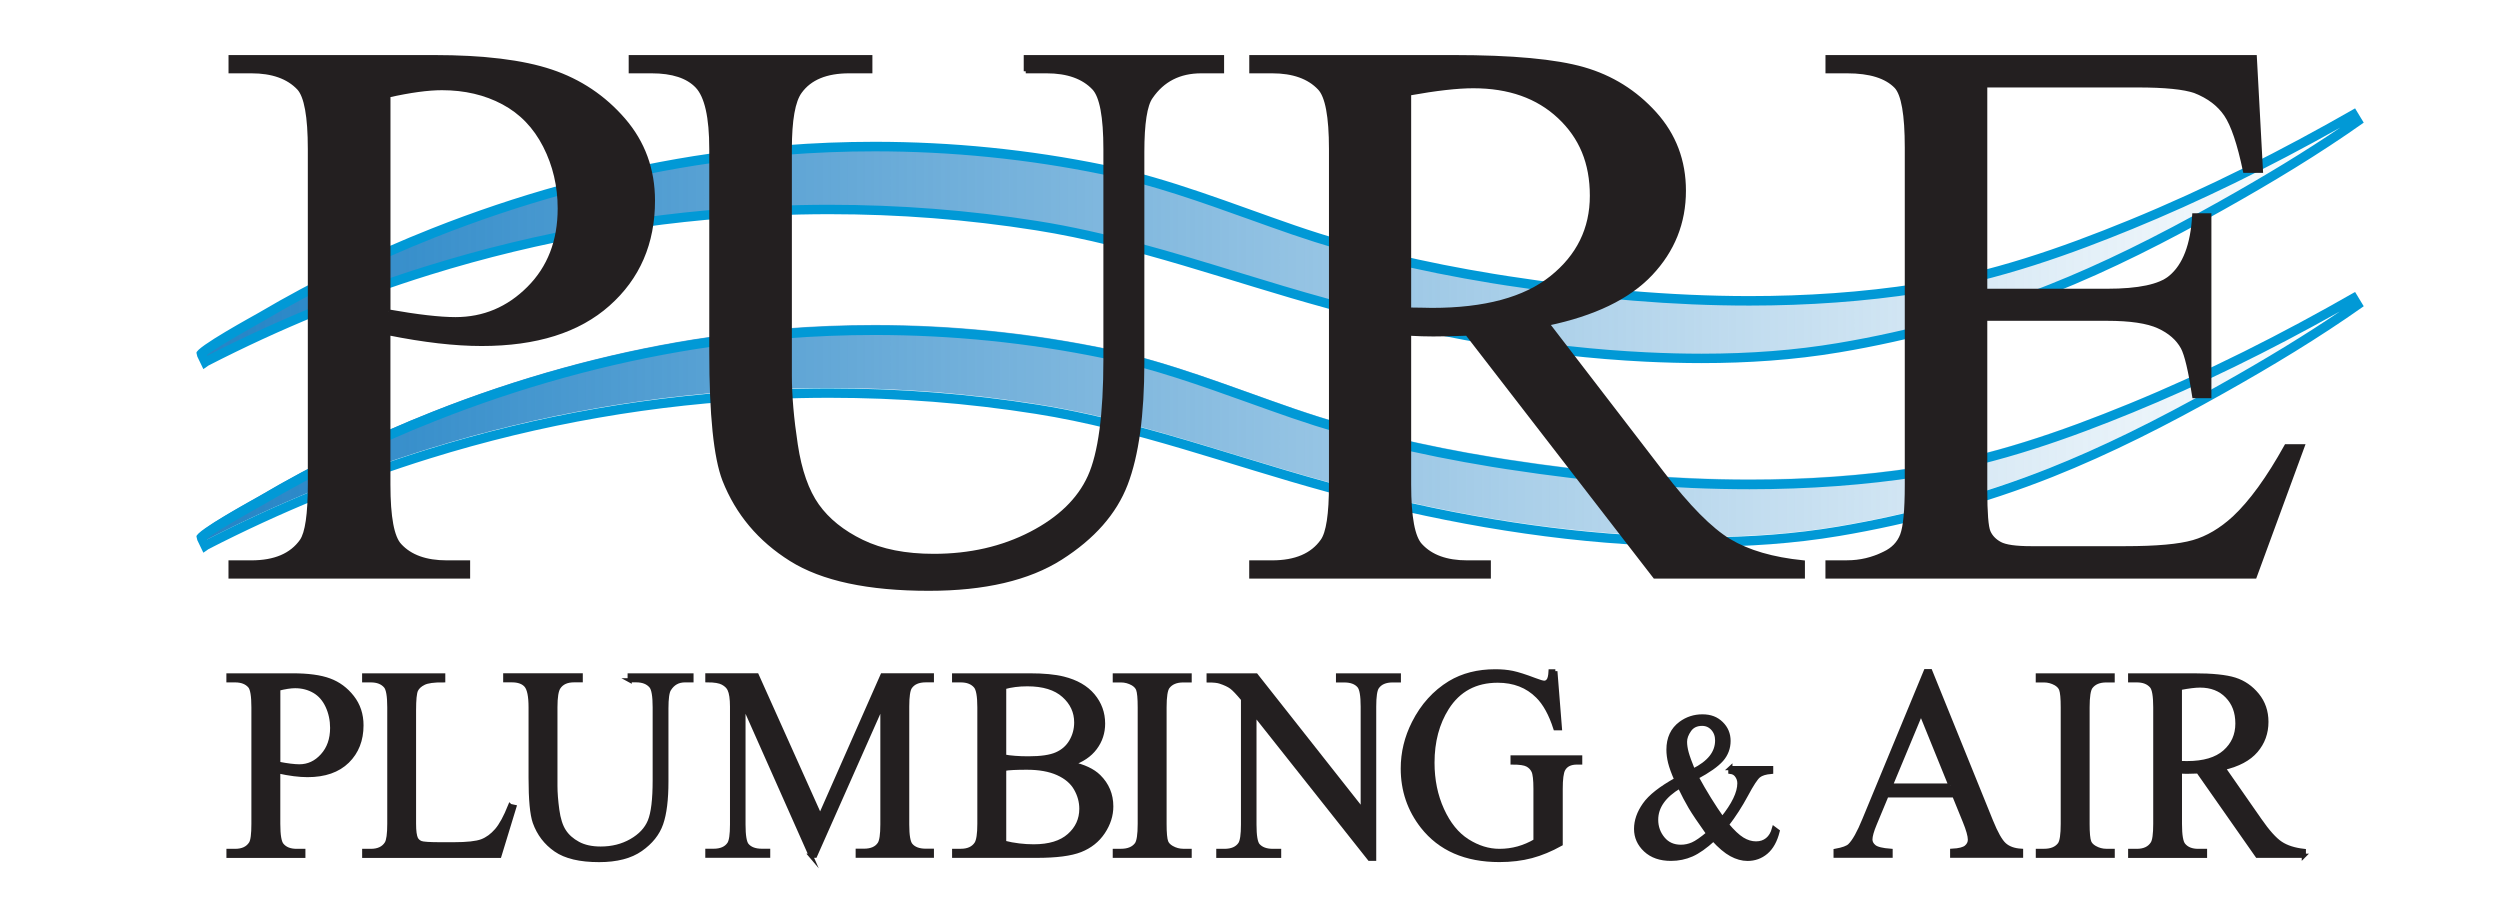
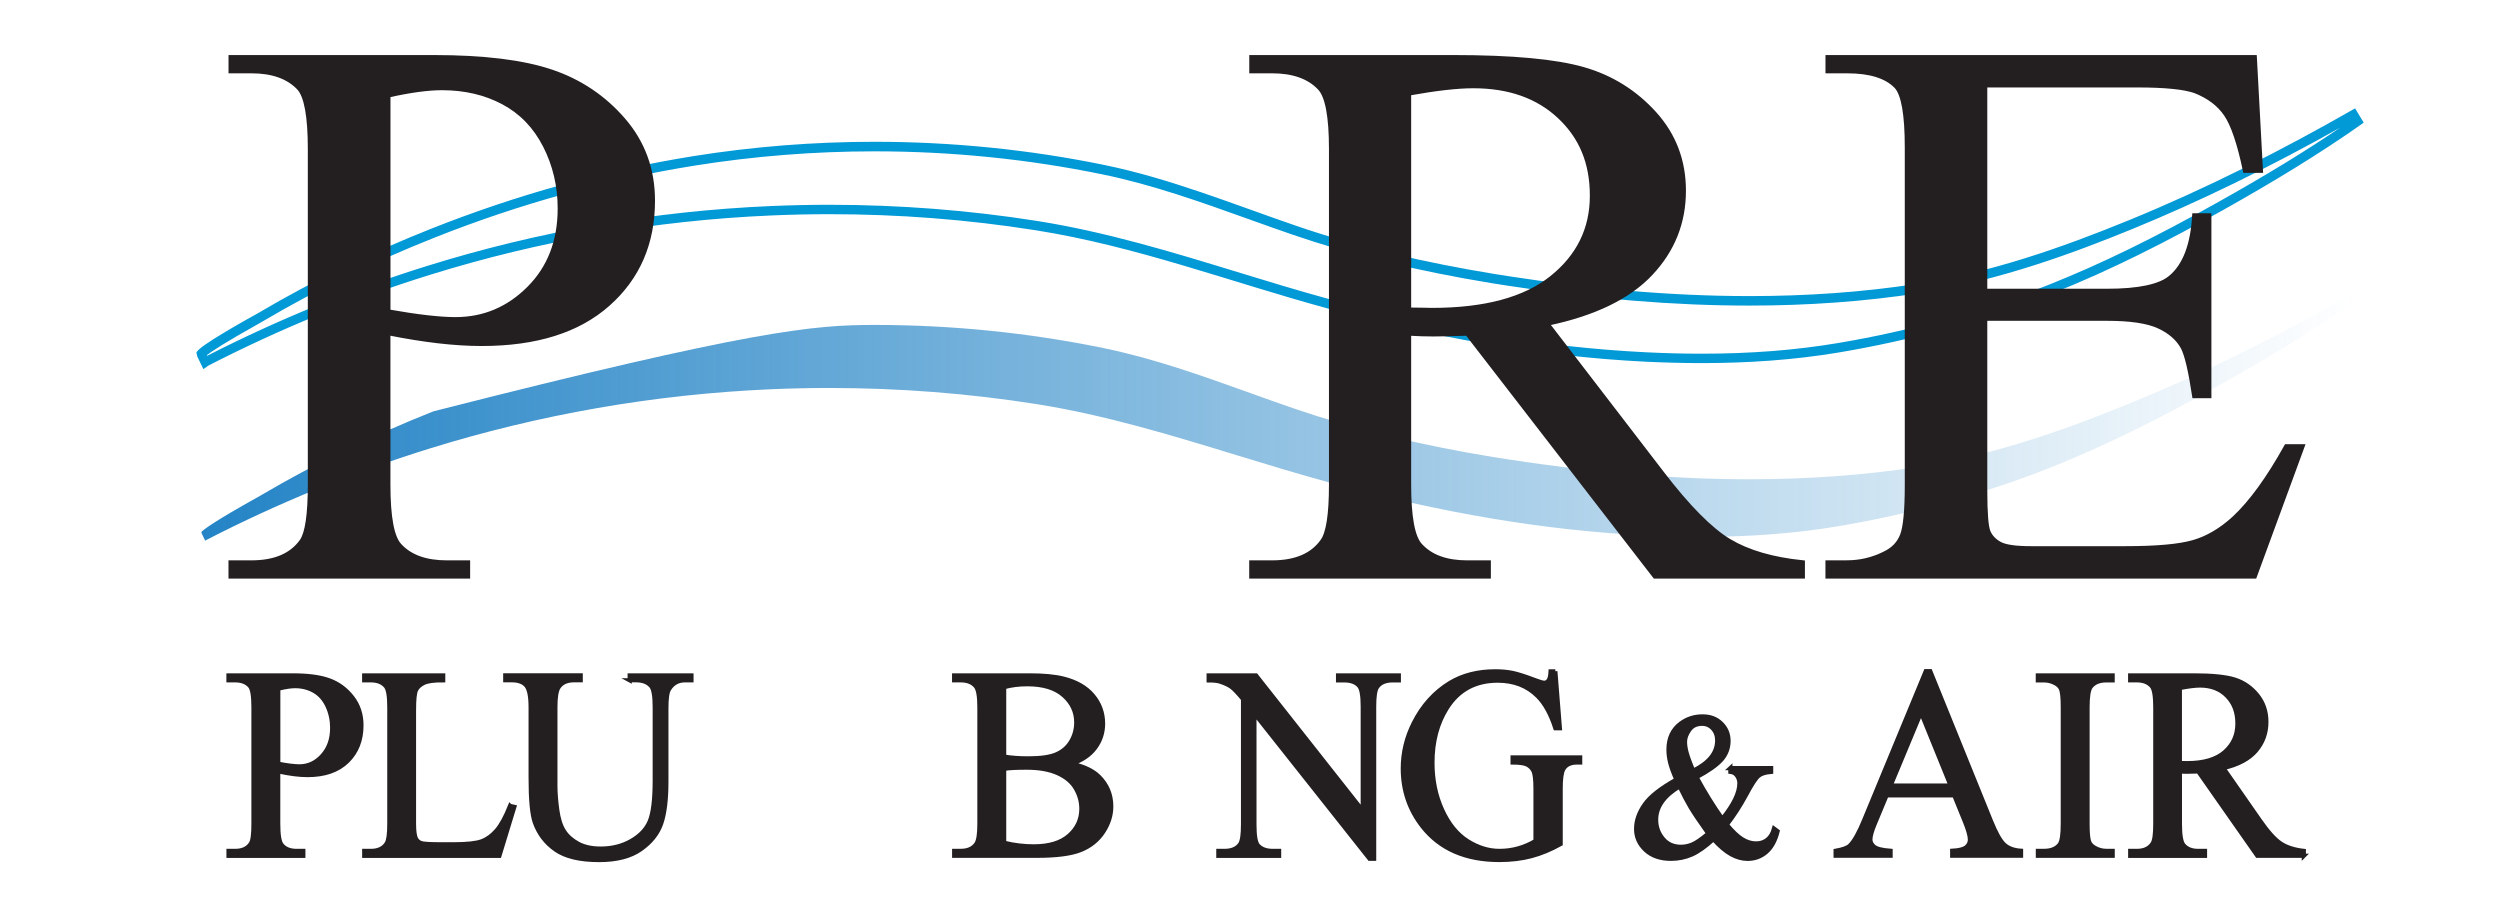
<svg xmlns="http://www.w3.org/2000/svg" width="299" height="109" viewBox="0 0 299 109" fill="none">
-   <path d="M24.12 42.455L24.082 42.297C24.432 41.935 25.804 40.935 30.71 38.193C30.967 38.046 31.148 37.95 31.213 37.911C37.618 34.135 44.558 30.755 51.843 27.867C62.048 23.82 72.543 20.92 83.033 19.241C90.11 18.111 97.367 17.534 104.597 17.534C113.834 17.534 123.044 18.467 131.981 20.304C137.986 21.536 143.849 23.639 149.515 25.674C151.243 26.295 152.971 26.912 154.705 27.511C161.814 29.958 169.619 31.863 178.55 33.327C179.135 33.423 179.715 33.513 180.3 33.604C190.751 35.209 200.218 35.995 209.242 35.995C216.27 35.995 223.051 35.497 229.39 34.519C239.021 33.033 248.04 29.653 254.821 26.878C263.451 23.345 272.175 19.038 281.483 13.725L281.964 14.516C277.392 17.727 272.196 20.943 265.677 24.605C257.96 28.941 251.48 32.106 245.289 34.57C237.402 37.707 228.614 40.138 219.874 41.607C214.777 42.461 209.423 42.879 203.516 42.879C201.378 42.879 199.13 42.822 196.838 42.709C184.828 42.116 172.408 40.036 158.878 36.345C155.17 35.333 151.445 34.192 147.846 33.095C140.146 30.738 132.178 28.302 123.99 27.008C115.88 25.724 107.539 25.075 99.205 25.075C96.88 25.075 94.529 25.125 92.199 25.227C78.313 25.826 64.542 28.223 51.263 32.355C42.222 35.169 33.292 38.826 24.711 43.235L24.678 43.252L24.547 43.343L24.125 42.478L24.12 42.455Z" fill="url(#paint0_linear_7185_718)" />
-   <path d="M24.12 63.783L24.082 63.624C24.432 63.263 25.805 62.262 30.71 59.521C30.967 59.374 31.148 59.278 31.213 59.238C37.618 55.463 44.558 52.083 51.843 49.194C62.048 45.147 72.543 42.248 83.033 40.569C90.11 39.439 97.367 38.862 104.597 38.862C113.834 38.862 123.044 39.795 131.981 41.632C137.986 42.864 143.849 44.967 149.515 47.001C151.243 47.623 152.971 48.239 154.705 48.838C161.814 51.286 169.619 53.191 178.55 54.654C179.135 54.751 179.715 54.841 180.3 54.931C190.751 56.537 200.218 57.322 209.242 57.322C216.27 57.322 223.052 56.825 229.39 55.847C239.021 54.361 248.04 50.98 254.821 48.205C263.451 44.673 272.175 40.366 281.483 35.053L281.964 35.844C277.392 39.054 272.196 42.27 265.677 45.933C257.961 50.268 251.48 53.434 245.289 55.898C237.402 59.035 228.614 61.465 219.874 62.935C214.777 63.788 209.423 64.207 203.516 64.207C201.378 64.207 199.13 64.15 196.838 64.037C184.828 63.444 172.408 61.364 158.878 57.673C155.17 56.661 151.445 55.519 147.847 54.423C140.146 52.066 132.178 49.63 123.99 48.335C115.88 47.052 107.54 46.402 99.205 46.402C96.88 46.402 94.529 46.453 92.199 46.555C78.313 47.154 64.542 49.55 51.263 53.682C42.223 56.497 33.292 60.154 24.711 64.563L24.678 64.58L24.547 64.67L24.125 63.805L24.12 63.783Z" fill="url(#paint1_linear_7185_718)" />
+   <path d="M24.12 63.783L24.082 63.624C24.432 63.263 25.805 62.262 30.71 59.521C30.967 59.374 31.148 59.278 31.213 59.238C37.618 55.463 44.558 52.083 51.843 49.194C90.11 39.439 97.367 38.862 104.597 38.862C113.834 38.862 123.044 39.795 131.981 41.632C137.986 42.864 143.849 44.967 149.515 47.001C151.243 47.623 152.971 48.239 154.705 48.838C161.814 51.286 169.619 53.191 178.55 54.654C179.135 54.751 179.715 54.841 180.3 54.931C190.751 56.537 200.218 57.322 209.242 57.322C216.27 57.322 223.052 56.825 229.39 55.847C239.021 54.361 248.04 50.98 254.821 48.205C263.451 44.673 272.175 40.366 281.483 35.053L281.964 35.844C277.392 39.054 272.196 42.27 265.677 45.933C257.961 50.268 251.48 53.434 245.289 55.898C237.402 59.035 228.614 61.465 219.874 62.935C214.777 63.788 209.423 64.207 203.516 64.207C201.378 64.207 199.13 64.15 196.838 64.037C184.828 63.444 172.408 61.364 158.878 57.673C155.17 56.661 151.445 55.519 147.847 54.423C140.146 52.066 132.178 49.63 123.99 48.335C115.88 47.052 107.54 46.402 99.205 46.402C96.88 46.402 94.529 46.453 92.199 46.555C78.313 47.154 64.542 49.55 51.263 53.682C42.223 56.497 33.292 60.154 24.711 64.563L24.678 64.58L24.547 64.67L24.125 63.805L24.12 63.783Z" fill="url(#paint1_linear_7185_718)" />
  <path d="M279.88 15.268C275.757 18.066 271.092 20.914 265.415 24.102C257.72 28.426 251.261 31.58 245.092 34.033C237.238 37.159 228.488 39.578 219.781 41.036C214.711 41.884 209.39 42.303 203.511 42.303C201.378 42.303 199.141 42.246 196.86 42.133C184.888 41.545 172.512 39.465 159.014 35.785C155.312 34.774 151.593 33.638 147.994 32.535C140.277 30.173 132.292 27.731 124.067 26.431C115.929 25.142 107.561 24.492 99.199 24.492C96.869 24.492 94.507 24.543 92.171 24.645C78.242 25.244 64.421 27.652 51.099 31.801C42.146 34.587 33.286 38.205 24.776 42.551L24.738 42.472C25.318 42.02 26.865 40.991 30.967 38.696C31.23 38.549 31.416 38.448 31.481 38.402C37.864 34.638 44.777 31.269 52.039 28.392C62.206 24.362 72.663 21.468 83.115 19.801C90.164 18.676 97.394 18.1 104.592 18.1C113.791 18.1 122.968 19.026 131.866 20.858C137.833 22.084 143.679 24.181 149.329 26.205C151.029 26.815 152.785 27.443 154.524 28.042C161.667 30.501 169.493 32.411 178.457 33.875C179.042 33.971 179.627 34.062 180.212 34.152C190.691 35.763 200.18 36.548 209.237 36.548C216.292 36.548 223.101 36.051 229.467 35.068C239.152 33.575 248.209 30.178 255.024 27.392C263.096 24.085 271.245 20.112 279.875 15.268M281.674 12.956C272.929 17.97 263.922 22.531 254.624 26.335C246.404 29.698 238.075 32.592 229.314 33.943C222.685 34.966 215.975 35.412 209.242 35.412C199.573 35.412 189.871 34.491 180.382 33.027C179.802 32.937 179.217 32.846 178.637 32.75C170.598 31.433 162.607 29.619 154.88 26.957C147.321 24.357 139.927 21.344 132.085 19.733C123.066 17.879 113.829 16.958 104.597 16.958C97.34 16.958 90.088 17.529 82.951 18.67C72.253 20.383 61.752 23.322 51.646 27.324C44.52 30.15 37.568 33.496 30.94 37.408C30.415 37.718 23.338 41.568 23.497 42.218L23.6 42.647L24.322 44.145L24.94 43.715C33.45 39.346 42.31 35.701 51.41 32.874C64.657 28.754 78.395 26.363 92.215 25.77C94.54 25.668 96.869 25.617 99.199 25.617C107.463 25.617 115.732 26.25 123.897 27.544C135.864 29.438 147.07 33.694 158.73 36.876C171.172 40.268 183.937 42.625 196.805 43.258C199.037 43.365 201.274 43.427 203.511 43.427C209.018 43.427 214.531 43.06 219.956 42.15C228.542 40.709 237.364 38.312 245.48 35.085C252.524 32.281 259.306 28.816 265.934 25.091C271.655 21.881 277.326 18.473 282.702 14.669L281.669 12.962L281.674 12.956Z" fill="#0199D6" />
  <path d="M24.12 64.414L24.082 64.25C24.432 63.888 25.804 62.888 30.71 60.147C30.967 60 31.148 59.904 31.213 59.864C37.618 56.088 44.558 52.708 51.843 49.82C62.048 45.773 72.543 42.873 83.033 41.195C90.115 40.064 97.367 39.488 104.597 39.488C113.834 39.488 123.044 40.42 131.975 42.257C137.98 43.489 143.843 45.592 149.515 47.627C151.243 48.249 152.965 48.865 154.705 49.464C161.814 51.911 169.613 53.816 178.55 55.274C179.135 55.37 179.715 55.461 180.3 55.551C190.751 57.157 200.218 57.942 209.242 57.942C216.27 57.942 223.051 57.445 229.39 56.467C239.021 54.98 248.04 51.6 254.821 48.825C263.451 45.292 272.175 40.986 281.483 35.672L281.964 36.464C277.392 39.674 272.196 42.89 265.677 46.553C257.96 50.888 251.48 54.053 245.289 56.518C237.402 59.655 228.614 62.085 219.874 63.555C214.777 64.408 209.423 64.827 203.516 64.827C201.378 64.827 199.13 64.77 196.838 64.657C184.828 64.064 172.413 61.984 158.878 58.293C155.17 57.281 151.445 56.139 147.841 55.037C140.141 52.68 132.178 50.244 123.985 48.95C115.874 47.666 107.534 47.016 99.205 47.016C96.88 47.016 94.523 47.067 92.199 47.169C78.313 47.768 64.542 50.165 51.263 54.297C42.228 57.106 33.292 60.768 24.711 65.177L24.678 65.194L24.547 65.284L24.125 64.42L24.12 64.414Z" fill="url(#paint2_linear_7185_718)" />
-   <path d="M279.88 37.227C275.757 40.025 271.092 42.873 265.415 46.061C257.72 50.385 251.261 53.539 245.092 55.992C237.238 59.118 228.488 61.537 219.781 62.995C214.711 63.843 209.39 64.261 203.511 64.261C201.378 64.261 199.141 64.205 196.86 64.092C184.888 63.504 172.512 61.424 159.014 57.744C155.312 56.733 151.593 55.596 147.994 54.494C140.277 52.132 132.292 49.69 124.067 48.39C115.929 47.101 107.561 46.451 99.199 46.451C96.869 46.451 94.507 46.502 92.171 46.604C78.242 47.203 64.421 49.611 51.099 53.76C42.146 56.546 33.286 60.163 24.776 64.51L24.738 64.431C25.318 63.979 26.865 62.95 30.973 60.655C31.235 60.508 31.421 60.407 31.487 60.367C37.869 56.603 44.782 53.234 52.045 50.357C62.212 46.327 72.669 43.433 83.12 41.765C90.17 40.641 97.4 40.064 104.597 40.064C113.796 40.064 122.973 40.991 131.871 42.822C137.838 44.049 143.684 46.146 149.334 48.169C151.035 48.78 152.79 49.407 154.53 50.006C161.672 52.465 169.498 54.376 178.462 55.84C179.047 55.936 179.633 56.026 180.218 56.117C190.697 57.727 200.185 58.513 209.242 58.513C216.297 58.513 223.106 58.016 229.472 57.032C239.158 55.54 248.215 52.143 255.029 49.356C263.101 46.05 271.25 42.076 279.88 37.232M281.674 34.915C272.929 39.928 263.922 44.49 254.624 48.294C246.404 51.657 238.075 54.551 229.314 55.902C222.685 56.925 215.974 57.371 209.242 57.371C199.573 57.371 189.871 56.45 180.382 54.986C179.802 54.896 179.217 54.805 178.637 54.709C170.598 53.392 162.607 51.578 154.88 48.916C147.321 46.316 139.927 43.303 132.085 41.692C123.066 39.838 113.829 38.917 104.597 38.917C97.34 38.917 90.088 39.488 82.951 40.629C72.253 42.342 61.752 45.281 51.646 49.283C44.52 52.109 37.568 55.455 30.94 59.367C30.415 59.677 23.338 63.527 23.497 64.177L23.6 64.606L24.322 66.104L24.94 65.674C33.45 61.305 42.31 57.66 51.41 54.833C64.657 50.713 78.395 48.322 92.215 47.728C94.54 47.627 96.869 47.576 99.199 47.576C107.463 47.576 115.732 48.209 123.897 49.503C135.864 51.397 147.07 55.653 158.73 58.835C171.172 62.227 183.937 64.584 196.805 65.217C199.037 65.324 201.274 65.386 203.511 65.386C209.018 65.386 214.531 65.019 219.956 64.109C228.542 62.667 237.364 60.271 245.48 57.044C252.524 54.24 259.306 50.775 265.934 47.05C271.655 43.84 277.326 40.431 282.702 36.627L281.669 34.921L281.674 34.915Z" fill="#0199D6" />
  <path d="M46.45 39.861V57.959C46.45 61.87 46.904 64.295 47.817 65.245C49.059 66.59 50.929 67.263 53.44 67.263H55.983V68.958H27.571V67.263H30.065C32.87 67.263 34.872 66.409 36.081 64.697C36.732 63.753 37.06 61.503 37.06 57.959V17.828C37.06 13.917 36.617 11.492 35.742 10.543C34.473 9.197 32.581 8.525 30.07 8.525H27.576V6.829H51.881C57.815 6.829 62.491 7.4 65.915 8.547C69.338 9.695 72.226 11.628 74.572 14.341C76.918 17.059 78.094 20.281 78.094 24.006C78.094 29.076 76.311 33.202 72.74 36.373C69.169 39.55 64.126 41.138 57.602 41.138C56.005 41.138 54.276 41.031 52.417 40.816C50.557 40.601 48.567 40.279 46.45 39.855V39.861ZM46.45 37.249C48.178 37.554 49.71 37.786 51.05 37.939C52.384 38.092 53.527 38.171 54.473 38.171C57.864 38.171 60.79 36.944 63.251 34.48C65.712 32.021 66.943 28.839 66.943 24.927C66.943 22.243 66.358 19.744 65.182 17.438C64.006 15.132 62.343 13.408 60.194 12.261C58.044 11.113 55.594 10.543 52.86 10.543C51.197 10.543 49.059 10.831 46.456 11.413V37.249H46.45Z" fill="#231F20" stroke="#231F20" stroke-width="0.49" stroke-miterlimit="10" />
-   <path d="M122.683 8.525V6.829H146.157V8.525H143.663C141.054 8.525 139.047 9.548 137.647 11.594C136.963 12.543 136.619 14.742 136.619 18.19V43.388C136.619 49.616 135.957 54.449 134.639 57.886C133.321 61.322 130.728 64.267 126.862 66.726C123.001 69.184 117.739 70.417 111.089 70.417C103.853 70.417 98.357 69.241 94.611 66.89C90.859 64.538 88.206 61.379 86.637 57.405C85.592 54.687 85.073 49.588 85.073 42.105V17.823C85.073 14.007 84.509 11.498 83.383 10.311C82.256 9.124 80.44 8.525 77.93 8.525H75.436V6.829H104.094V8.525H101.551C98.811 8.525 96.859 9.333 95.683 10.955C94.868 12.057 94.463 14.346 94.463 17.828V44.902C94.463 47.316 94.698 50.08 95.174 53.194C95.644 56.309 96.503 58.739 97.739 60.48C98.981 62.221 100.763 63.657 103.093 64.787C105.423 65.918 108.283 66.483 111.674 66.483C116.011 66.483 119.889 65.595 123.312 63.826C126.736 62.057 129.077 59.785 130.329 57.021C131.582 54.257 132.21 49.577 132.21 42.981V17.828C132.21 13.951 131.751 11.52 130.843 10.543C129.574 9.197 127.682 8.525 125.172 8.525H122.678H122.683Z" fill="#231F20" stroke="#231F20" stroke-width="0.49" stroke-miterlimit="10" />
  <path d="M215.619 68.953H197.916L175.471 39.906C173.808 39.968 172.457 39.996 171.413 39.996C170.986 39.996 170.532 39.991 170.045 39.974C169.553 39.957 169.05 39.934 168.53 39.906V57.959C168.53 61.87 168.984 64.295 169.898 65.245C171.139 66.59 172.993 67.263 175.471 67.263H178.063V68.958H149.651V67.263H152.145C154.951 67.263 156.952 66.409 158.161 64.697C158.845 63.753 159.189 61.503 159.189 57.959V17.828C159.189 13.917 158.73 11.492 157.822 10.543C156.553 9.197 154.661 8.525 152.151 8.525H149.657V6.829H173.814C180.858 6.829 186.048 7.309 189.389 8.27C192.731 9.231 195.569 11.006 197.899 13.583C200.229 16.166 201.394 19.241 201.394 22.814C201.394 26.629 200.065 29.947 197.407 32.756C194.749 35.565 190.636 37.549 185.058 38.713L198.752 56.535C201.881 60.627 204.572 63.346 206.819 64.691C209.067 66.036 212.004 66.89 215.624 67.257V68.953H215.619ZM168.525 37.023C169.143 37.023 169.679 37.029 170.138 37.046C170.592 37.063 170.97 37.068 171.265 37.068C177.593 37.068 182.356 35.785 185.572 33.219C188.782 30.653 190.39 27.386 190.39 23.413C190.39 19.439 189.094 16.381 186.502 13.951C183.909 11.52 180.48 10.311 176.209 10.311C174.317 10.311 171.757 10.599 168.53 11.181V37.018L168.525 37.023Z" fill="#231F20" stroke="#231F20" stroke-width="0.49" stroke-miterlimit="10" />
  <path d="M237.435 10.22V34.779H252.01C255.789 34.779 258.321 34.242 259.59 33.174C261.286 31.767 262.232 29.297 262.429 25.753H264.239V47.378H262.429C261.969 44.354 261.515 42.416 261.061 41.562C260.476 40.494 259.514 39.651 258.174 39.041C256.839 38.431 254.783 38.125 252.01 38.125H237.435V58.603C237.435 61.35 237.566 63.023 237.829 63.623C238.091 64.216 238.545 64.691 239.196 65.041C239.847 65.392 241.088 65.567 242.915 65.567H254.165C257.911 65.567 260.635 65.324 262.33 64.832C264.026 64.346 265.655 63.38 267.22 61.944C269.243 60.05 271.31 57.196 273.432 53.375H275.39L269.67 68.953H218.567V67.257H220.913C222.477 67.257 223.959 66.907 225.365 66.206C226.409 65.72 227.115 64.985 227.492 64.007C227.864 63.029 228.056 61.028 228.056 58.004V17.642C228.056 13.702 227.635 11.272 226.787 10.356C225.611 9.135 223.659 8.525 220.919 8.525H218.572V6.829H269.675L270.408 20.434H268.499C267.816 17.167 267.056 14.923 266.224 13.696C265.393 12.476 264.162 11.543 262.533 10.904C261.225 10.446 258.928 10.215 255.636 10.215H237.441L237.435 10.22Z" fill="#231F20" stroke="#231F20" stroke-width="0.49" stroke-miterlimit="10" />
  <path d="M33.275 92.251V98.537C33.275 99.893 33.417 100.735 33.707 101.069C34.096 101.538 34.686 101.77 35.479 101.77H36.278V102.358H27.33V101.77H28.118C28.998 101.77 29.633 101.476 30.01 100.877C30.218 100.549 30.316 99.769 30.316 98.537V84.598C30.316 83.242 30.18 82.4 29.901 82.066C29.502 81.597 28.905 81.365 28.112 81.365H27.325V80.777H34.976C36.846 80.777 38.318 80.975 39.395 81.376C40.472 81.772 41.38 82.445 42.119 83.389C42.857 84.333 43.229 85.452 43.229 86.746C43.229 88.51 42.666 89.94 41.544 91.042C40.418 92.144 38.832 92.698 36.781 92.698C36.278 92.698 35.736 92.658 35.151 92.585C34.566 92.511 33.942 92.398 33.275 92.251ZM33.275 91.341C33.817 91.449 34.303 91.528 34.724 91.579C35.146 91.63 35.507 91.658 35.802 91.658C36.868 91.658 37.793 91.234 38.564 90.375C39.34 89.521 39.729 88.413 39.729 87.057C39.729 86.124 39.543 85.254 39.176 84.457C38.804 83.654 38.285 83.055 37.607 82.659C36.928 82.264 36.157 82.06 35.299 82.06C34.774 82.06 34.101 82.162 33.281 82.366V91.341H33.275Z" fill="#231F20" stroke="#231F20" stroke-width="0.5" stroke-miterlimit="10" />
  <path d="M61.009 96.389L61.517 96.502L59.729 102.358H43.562V101.77H44.35C45.23 101.77 45.865 101.476 46.242 100.877C46.456 100.538 46.565 99.752 46.565 98.52V84.598C46.565 83.253 46.423 82.405 46.133 82.066C45.734 81.597 45.138 81.365 44.345 81.365H43.557V80.777H53.008V81.365C51.897 81.354 51.121 81.461 50.678 81.682C50.229 81.902 49.923 82.185 49.759 82.524C49.595 82.863 49.513 83.677 49.513 84.96V98.514C49.513 99.396 49.595 100.001 49.759 100.328C49.885 100.549 50.071 100.718 50.328 100.82C50.585 100.928 51.383 100.978 52.729 100.978H54.255C55.857 100.978 56.978 100.854 57.629 100.611C58.274 100.368 58.865 99.933 59.401 99.317C59.937 98.695 60.467 97.717 61.003 96.383L61.009 96.389Z" fill="#231F20" stroke="#231F20" stroke-width="0.5" stroke-miterlimit="10" />
  <path d="M75.31 81.365V80.777H82.699V81.365H81.912C81.091 81.365 80.457 81.721 80.019 82.433C79.806 82.761 79.697 83.524 79.697 84.723V93.472C79.697 95.637 79.489 97.316 79.073 98.508C78.657 99.701 77.843 100.724 76.623 101.578C75.409 102.431 73.752 102.861 71.657 102.861C69.376 102.861 67.648 102.454 66.467 101.634C65.285 100.814 64.449 99.718 63.957 98.339C63.628 97.395 63.464 95.626 63.464 93.026V84.593C63.464 83.264 63.289 82.4 62.934 81.981C62.578 81.569 62.01 81.359 61.217 81.359H60.429V80.772H69.453V81.359H68.654C67.79 81.359 67.178 81.642 66.806 82.202C66.549 82.586 66.423 83.377 66.423 84.587V93.992C66.423 94.829 66.5 95.79 66.647 96.875C66.795 97.954 67.063 98.802 67.457 99.407C67.845 100.012 68.408 100.509 69.141 100.905C69.874 101.301 70.776 101.493 71.843 101.493C73.21 101.493 74.43 101.188 75.507 100.571C76.585 99.955 77.323 99.17 77.717 98.209C78.111 97.248 78.307 95.626 78.307 93.331V84.593C78.307 83.247 78.165 82.4 77.875 82.06C77.476 81.591 76.88 81.359 76.087 81.359H75.299L75.31 81.365Z" fill="#231F20" stroke="#231F20" stroke-width="0.5" stroke-miterlimit="10" />
-   <path d="M96.984 102.352L88.917 84.197V98.61C88.917 99.938 89.054 100.764 89.333 101.091C89.71 101.538 90.312 101.758 91.132 101.758H91.871V102.346H84.602V101.758H85.341C86.221 101.758 86.85 101.481 87.216 100.933C87.441 100.594 87.556 99.82 87.556 98.61V84.513C87.556 83.558 87.452 82.869 87.249 82.445C87.107 82.139 86.839 81.879 86.456 81.67C86.073 81.461 85.456 81.359 84.602 81.359V80.772H90.514L98.089 97.655L105.538 80.772H111.45V81.359H110.728C109.837 81.359 109.202 81.636 108.836 82.185C108.611 82.524 108.497 83.298 108.497 84.508V98.605C108.497 99.933 108.639 100.758 108.929 101.086C109.306 101.532 109.908 101.753 110.728 101.753H111.45V102.341H102.585V101.753H103.323C104.214 101.753 104.843 101.476 105.199 100.928C105.423 100.588 105.538 99.814 105.538 98.605V84.191L97.487 102.346H96.979L96.984 102.352Z" fill="#231F20" stroke="#231F20" stroke-width="0.5" stroke-miterlimit="10" />
  <path d="M128.163 91.341C129.613 91.658 130.695 92.166 131.412 92.867C132.407 93.845 132.905 95.038 132.905 96.445C132.905 97.519 132.577 98.542 131.921 99.526C131.264 100.509 130.362 101.221 129.219 101.674C128.076 102.126 126.326 102.352 123.974 102.352H114.119V101.764H114.906C115.781 101.764 116.405 101.476 116.782 100.905C117.017 100.532 117.138 99.746 117.138 98.537V84.598C117.138 83.264 116.99 82.416 116.689 82.066C116.29 81.597 115.694 81.365 114.901 81.365H114.113V80.777H123.137C124.822 80.777 126.173 80.907 127.184 81.162C128.721 81.546 129.897 82.219 130.712 83.191C131.521 84.163 131.926 85.276 131.926 86.543C131.926 87.622 131.609 88.594 130.969 89.448C130.335 90.301 129.394 90.934 128.152 91.347L128.163 91.341ZM120.096 90.482C120.474 90.556 120.911 90.612 121.398 90.646C121.885 90.686 122.421 90.703 123.006 90.703C124.504 90.703 125.631 90.539 126.386 90.2C127.141 89.866 127.72 89.352 128.12 88.662C128.519 87.973 128.721 87.221 128.721 86.401C128.721 85.141 128.223 84.061 127.228 83.174C126.233 82.281 124.778 81.834 122.869 81.834C121.841 81.834 120.917 81.953 120.096 82.185V90.477V90.482ZM120.096 100.798C121.289 101.086 122.465 101.227 123.624 101.227C125.483 101.227 126.9 100.798 127.873 99.933C128.847 99.068 129.334 98 129.334 96.728C129.334 95.891 129.115 95.083 128.672 94.309C128.229 93.534 127.512 92.924 126.517 92.477C125.522 92.031 124.291 91.811 122.82 91.811C122.186 91.811 121.639 91.822 121.19 91.844C120.736 91.867 120.375 91.901 120.096 91.957V100.803V100.798Z" fill="#231F20" stroke="#231F20" stroke-width="0.5" stroke-miterlimit="10" />
-   <path d="M142.279 101.764V102.352H133.332V101.764H134.07C134.934 101.764 135.558 101.504 135.946 100.984C136.192 100.645 136.318 99.831 136.318 98.537V84.598C136.318 83.507 136.252 82.784 136.115 82.433C136.011 82.168 135.804 81.942 135.486 81.749C135.032 81.495 134.562 81.371 134.07 81.371H133.332V80.783H142.279V81.371H141.524C140.671 81.371 140.053 81.631 139.659 82.151C139.402 82.49 139.276 83.309 139.276 84.598V98.537C139.276 99.627 139.342 100.351 139.479 100.701C139.583 100.967 139.796 101.193 140.124 101.385C140.567 101.64 141.032 101.764 141.524 101.764H142.279Z" fill="#231F20" stroke="#231F20" stroke-width="0.5" stroke-miterlimit="10" />
  <path d="M144.554 80.777H150.22L162.985 96.96V84.519C162.985 83.191 162.843 82.366 162.553 82.038C162.175 81.591 161.574 81.371 160.753 81.371H160.031V80.783H167.3V81.371H166.562C165.681 81.371 165.052 81.648 164.686 82.196C164.461 82.535 164.347 83.309 164.347 84.519V102.708H163.794L150.029 85.333V98.621C150.029 99.95 150.165 100.775 150.444 101.103C150.833 101.549 151.434 101.77 152.244 101.77H152.982V102.358H145.714V101.77H146.435C147.327 101.77 147.961 101.493 148.328 100.945C148.552 100.605 148.667 99.831 148.667 98.621V83.615C148.06 82.886 147.6 82.4 147.289 82.168C146.977 81.936 146.517 81.716 145.91 81.518C145.615 81.422 145.161 81.376 144.554 81.376V80.789V80.777Z" fill="#231F20" stroke="#231F20" stroke-width="0.5" stroke-miterlimit="10" />
  <path d="M186.02 80.285L186.562 87.096H186.02C185.474 85.401 184.774 84.123 183.909 83.264C182.668 82.021 181.071 81.405 179.124 81.405C176.466 81.405 174.442 82.49 173.059 84.666C171.899 86.503 171.32 88.685 171.32 91.223C171.32 93.28 171.702 95.156 172.474 96.852C173.245 98.548 174.251 99.791 175.498 100.583C176.745 101.374 178.025 101.77 179.337 101.77C180.108 101.77 180.852 101.668 181.569 101.47C182.285 101.267 182.98 100.973 183.647 100.577V94.343C183.647 93.263 183.565 92.551 183.406 92.217C183.248 91.884 183.002 91.629 182.668 91.454C182.334 91.279 181.749 91.194 180.907 91.194V90.59H188.99V91.194H188.607C187.809 91.194 187.256 91.471 186.961 92.019C186.753 92.409 186.655 93.184 186.655 94.343V100.944C185.474 101.6 184.309 102.086 183.16 102.391C182.012 102.697 180.732 102.855 179.326 102.855C175.29 102.855 172.228 101.515 170.133 98.847C168.563 96.841 167.776 94.529 167.776 91.912C167.776 90.013 168.219 88.193 169.099 86.452C170.144 84.383 171.582 82.795 173.409 81.676C174.94 80.755 176.745 80.291 178.829 80.291C179.589 80.291 180.278 80.353 180.901 80.483C181.519 80.613 182.4 80.89 183.543 81.326C184.117 81.546 184.5 81.659 184.697 81.659C184.894 81.659 185.058 81.569 185.2 81.382C185.342 81.195 185.424 80.834 185.452 80.291H186.02V80.285Z" fill="#231F20" stroke="#231F20" stroke-width="0.5" stroke-miterlimit="10" />
  <path d="M206.945 91.867H211.829V92.314C211.156 92.37 210.659 92.523 210.336 92.777C210.013 93.031 209.51 93.794 208.832 95.066C208.148 96.338 207.383 97.531 206.529 98.633C207.219 99.464 207.837 100.046 208.378 100.379C208.919 100.713 209.466 100.877 210.019 100.877C210.571 100.877 211.009 100.724 211.381 100.424C211.752 100.125 212.015 99.684 212.174 99.096L212.606 99.418C212.321 100.549 211.856 101.38 211.222 101.917C210.587 102.454 209.849 102.719 209.001 102.719C208.367 102.719 207.722 102.538 207.065 102.182C206.409 101.826 205.698 101.221 204.922 100.374C203.959 101.255 203.095 101.866 202.324 102.205C201.553 102.544 200.727 102.714 199.852 102.714C198.572 102.714 197.56 102.363 196.805 101.657C196.051 100.95 195.679 100.114 195.679 99.136C195.679 98.158 196.018 97.197 196.691 96.236C197.363 95.27 198.632 94.275 200.492 93.24C200.125 92.41 199.879 91.726 199.748 91.194C199.617 90.663 199.551 90.149 199.551 89.663C199.551 88.295 200.038 87.249 201.017 86.526C201.777 85.966 202.641 85.683 203.609 85.683C204.577 85.683 205.282 85.966 205.862 86.531C206.442 87.097 206.732 87.792 206.732 88.617C206.732 89.442 206.453 90.211 205.89 90.85C205.326 91.488 204.336 92.189 202.909 92.952C203.893 94.761 204.922 96.423 205.988 97.926C207.35 96.242 208.033 94.829 208.033 93.676C208.033 93.308 207.919 92.98 207.683 92.692C207.514 92.477 207.268 92.347 206.951 92.308V91.861L206.945 91.867ZM204.309 99.69C203.286 98.248 202.575 97.197 202.182 96.53C201.788 95.863 201.35 95.038 200.88 94.054C199.95 94.608 199.25 95.213 198.78 95.88C198.309 96.547 198.074 97.265 198.074 98.045C198.074 98.904 198.342 99.656 198.878 100.306C199.414 100.956 200.131 101.278 201.039 101.278C201.525 101.278 201.996 101.176 202.45 100.978C202.903 100.781 203.521 100.351 204.304 99.695L204.309 99.69ZM202.504 92.178C203.467 91.703 204.183 91.166 204.659 90.567C205.135 89.968 205.375 89.295 205.375 88.56C205.375 87.984 205.2 87.509 204.856 87.13C204.511 86.752 204.085 86.565 203.571 86.565C202.898 86.565 202.384 86.808 202.045 87.294C201.7 87.78 201.525 88.255 201.525 88.719C201.525 89.109 201.591 89.549 201.722 90.036C201.853 90.522 202.116 91.234 202.499 92.178H202.504Z" fill="#231F20" stroke="#231F20" stroke-width="0.5" stroke-miterlimit="10" />
  <path d="M233.722 95.128H225.638L224.222 98.531C223.872 99.367 223.697 99.995 223.697 100.407C223.697 100.735 223.85 101.024 224.151 101.272C224.452 101.521 225.108 101.685 226.114 101.758V102.346H219.54V101.758C220.41 101.6 220.979 101.391 221.236 101.137C221.761 100.628 222.341 99.594 222.975 98.034L230.32 80.274H230.861L238.13 98.22C238.715 99.661 239.245 100.6 239.721 101.029C240.197 101.459 240.864 101.702 241.717 101.753V102.341H233.481V101.753C234.312 101.713 234.876 101.566 235.165 101.323C235.455 101.08 235.603 100.78 235.603 100.43C235.603 99.961 235.395 99.226 234.985 98.22L233.722 95.117V95.128ZM233.29 93.953L229.751 85.231L226.12 93.953H233.295H233.29Z" fill="#231F20" stroke="#231F20" stroke-width="0.5" stroke-miterlimit="10" />
  <path d="M252.677 101.764V102.352H243.73V101.764H244.468C245.332 101.764 245.956 101.504 246.344 100.984C246.59 100.645 246.711 99.831 246.711 98.537V84.598C246.711 83.507 246.645 82.784 246.508 82.433C246.404 82.168 246.197 81.942 245.879 81.749C245.425 81.495 244.955 81.371 244.463 81.371H243.724V80.783H252.672V81.371H251.917C251.064 81.371 250.446 81.631 250.052 82.151C249.795 82.49 249.669 83.309 249.669 84.598V98.537C249.669 99.627 249.735 100.351 249.872 100.701C249.976 100.967 250.189 101.193 250.517 101.385C250.96 101.64 251.425 101.764 251.917 101.764H252.672H252.677Z" fill="#231F20" stroke="#231F20" stroke-width="0.5" stroke-miterlimit="10" />
  <path d="M275.544 102.352H269.971L262.905 92.263C262.38 92.285 261.953 92.297 261.625 92.297C261.494 92.297 261.346 92.297 261.193 92.291C261.04 92.291 260.881 92.28 260.717 92.268V98.537C260.717 99.893 260.859 100.735 261.149 101.069C261.537 101.538 262.122 101.77 262.905 101.77H263.719V102.358H254.772V101.77H255.56C256.44 101.77 257.075 101.476 257.452 100.877C257.665 100.549 257.775 99.769 257.775 98.537V84.598C257.775 83.242 257.632 82.4 257.343 82.066C256.943 81.597 256.347 81.365 255.554 81.365H254.767V80.777H262.374C264.589 80.777 266.224 80.947 267.28 81.28C268.335 81.614 269.227 82.23 269.96 83.129C270.692 84.027 271.059 85.096 271.059 86.333C271.059 87.662 270.643 88.809 269.807 89.787C268.97 90.765 267.674 91.454 265.918 91.856L270.228 98.045C271.212 99.469 272.06 100.413 272.765 100.877C273.471 101.346 274.395 101.64 275.538 101.77V102.358L275.544 102.352ZM260.717 91.262C260.914 91.262 261.083 91.262 261.226 91.268C261.368 91.273 261.488 91.273 261.581 91.273C263.572 91.273 265.076 90.827 266.082 89.94C267.094 89.046 267.597 87.916 267.597 86.537C267.597 85.158 267.187 84.095 266.372 83.253C265.557 82.411 264.474 81.987 263.129 81.987C262.533 81.987 261.729 82.089 260.711 82.286V91.262H260.717Z" fill="#231F20" stroke="#231F20" stroke-width="0.5" stroke-miterlimit="10" />
  <defs>
    <linearGradient id="paint0_linear_7185_718" x1="24.082" y1="28.517" x2="281.964" y2="28.517" gradientUnits="userSpaceOnUse">
      <stop stop-color="#2484C6" />
      <stop offset="1" stop-color="#2484C6" stop-opacity="0" />
    </linearGradient>
    <linearGradient id="paint1_linear_7185_718" x1="24.082" y1="49.844" x2="281.964" y2="49.844" gradientUnits="userSpaceOnUse">
      <stop stop-color="#2484C6" />
      <stop offset="1" stop-color="#2484C6" stop-opacity="0" />
    </linearGradient>
    <linearGradient id="paint2_linear_7185_718" x1="0.712" y1="50.476" x2="1.259" y2="50.476" gradientUnits="userSpaceOnUse">
      <stop stop-color="#2484C6" />
      <stop offset="1" stop-color="#2484C6" stop-opacity="0" />
    </linearGradient>
  </defs>
</svg>